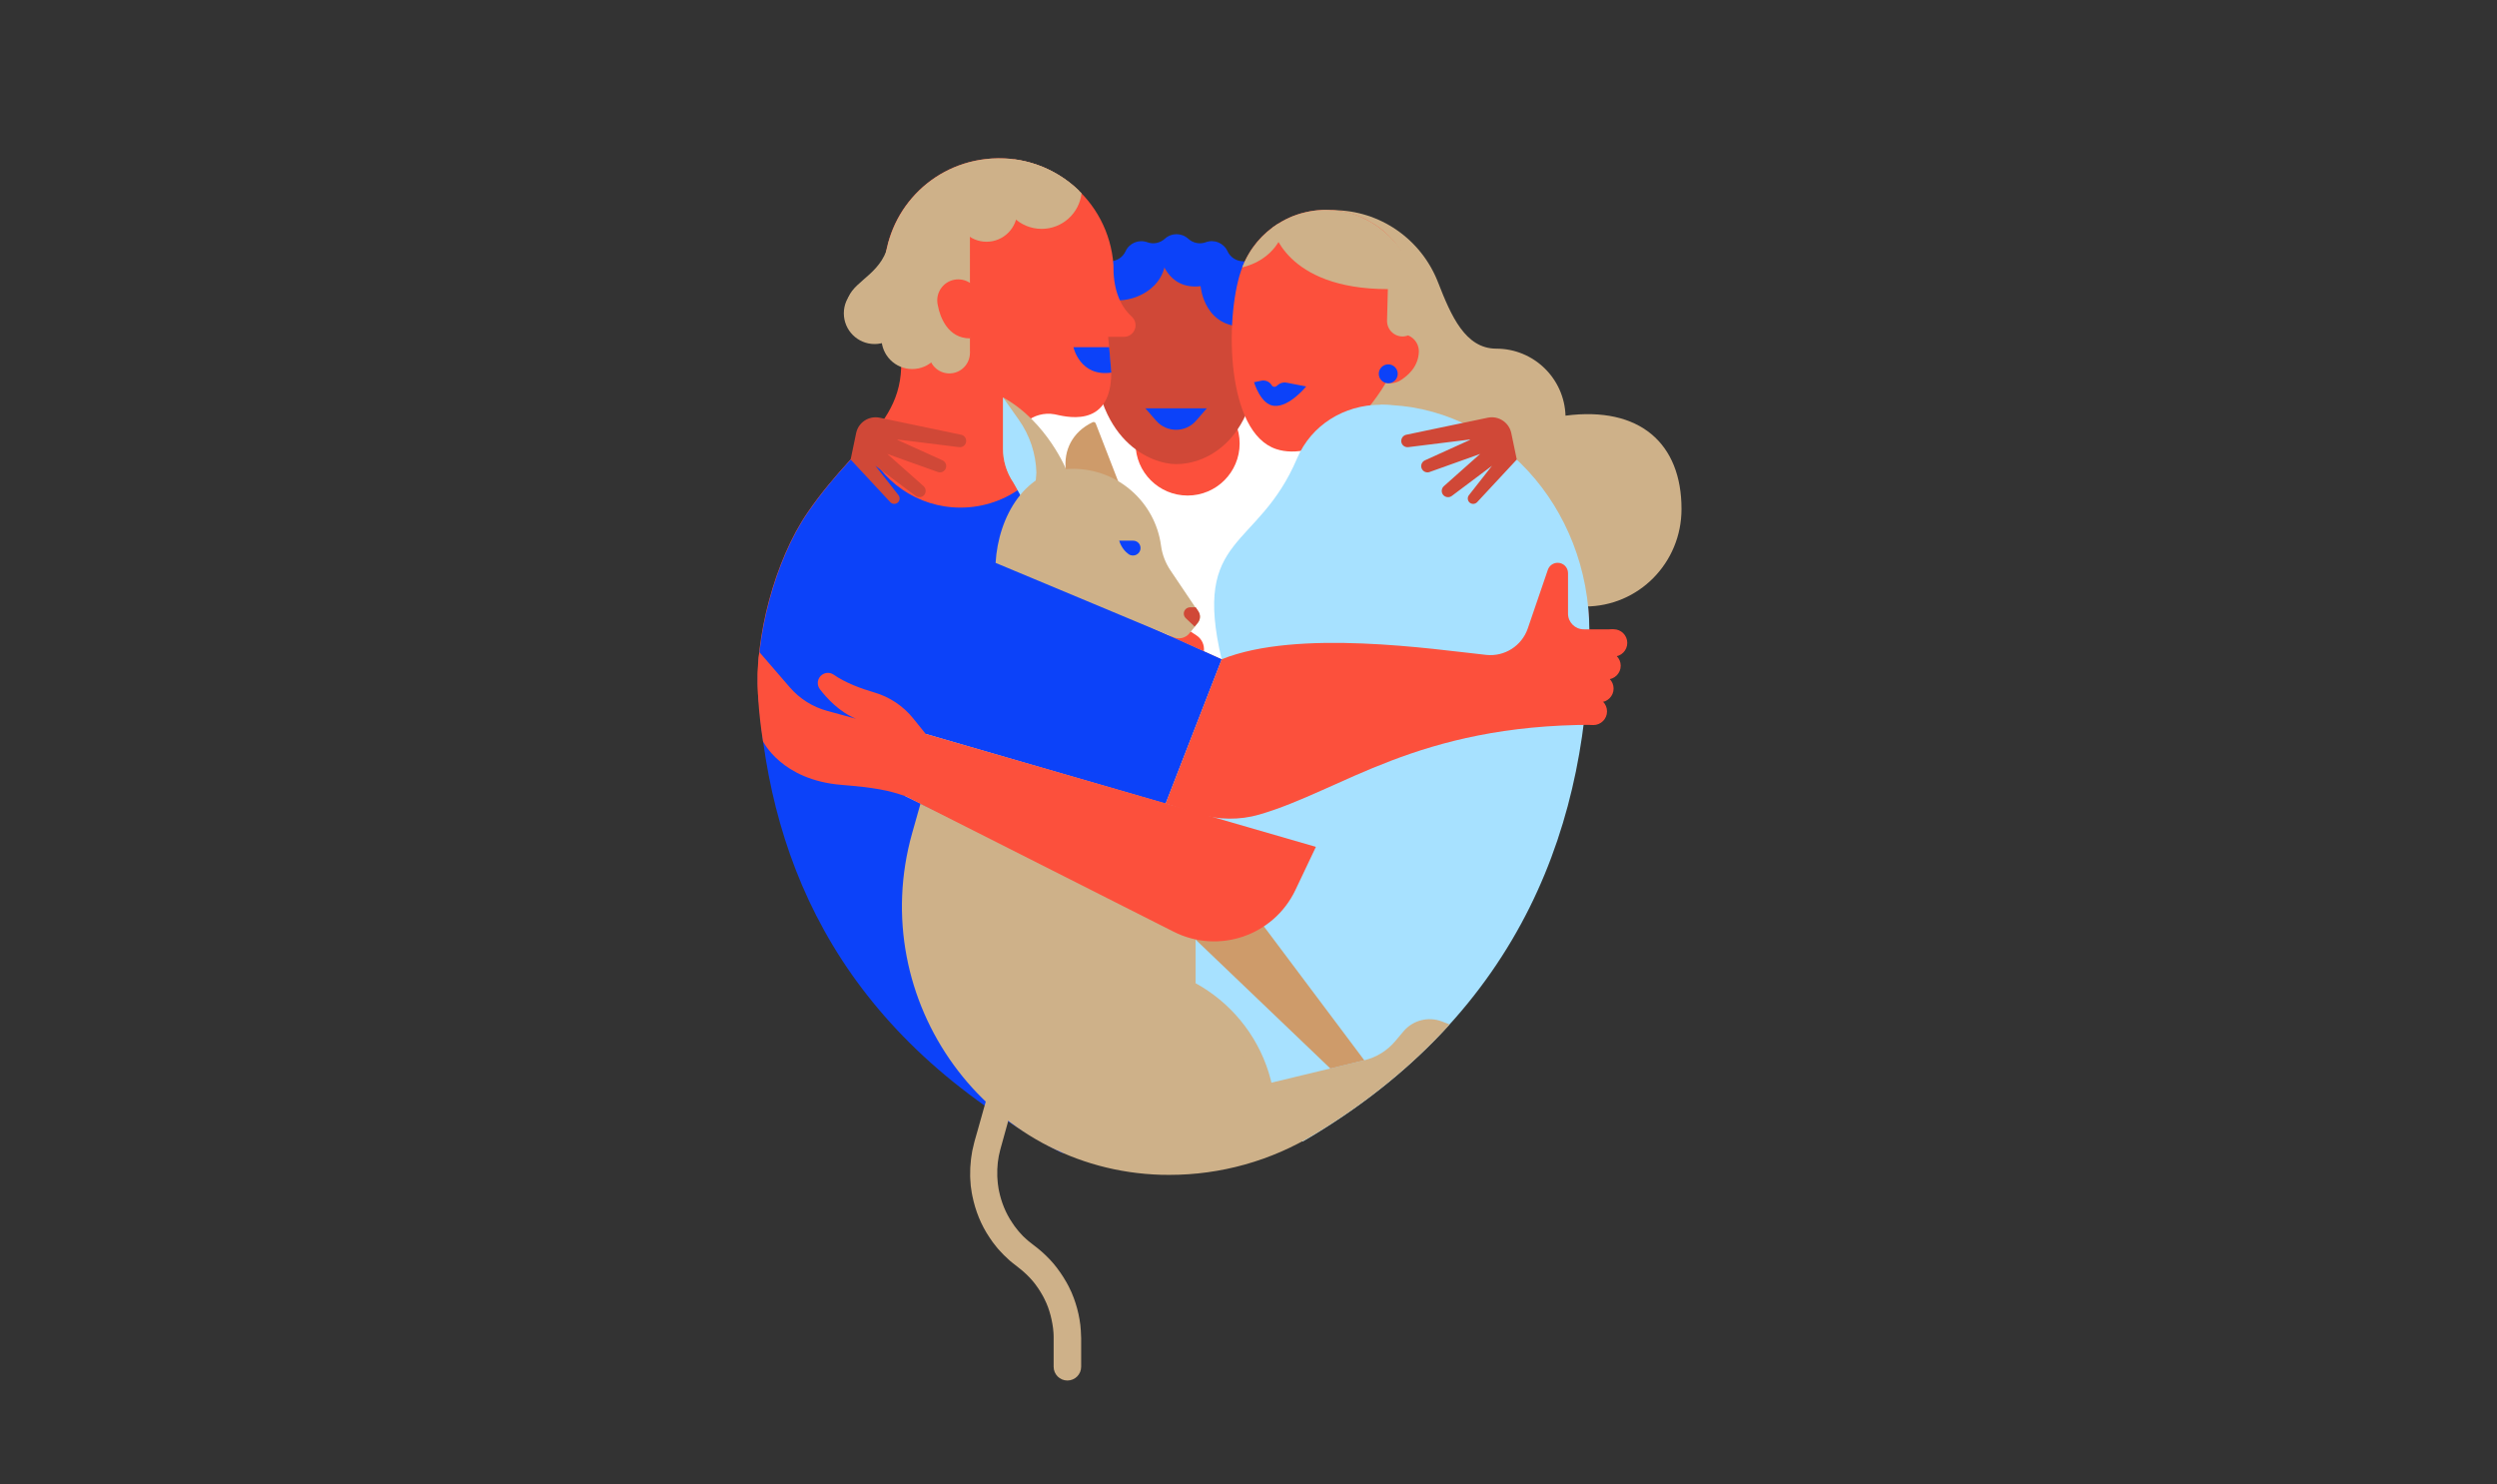
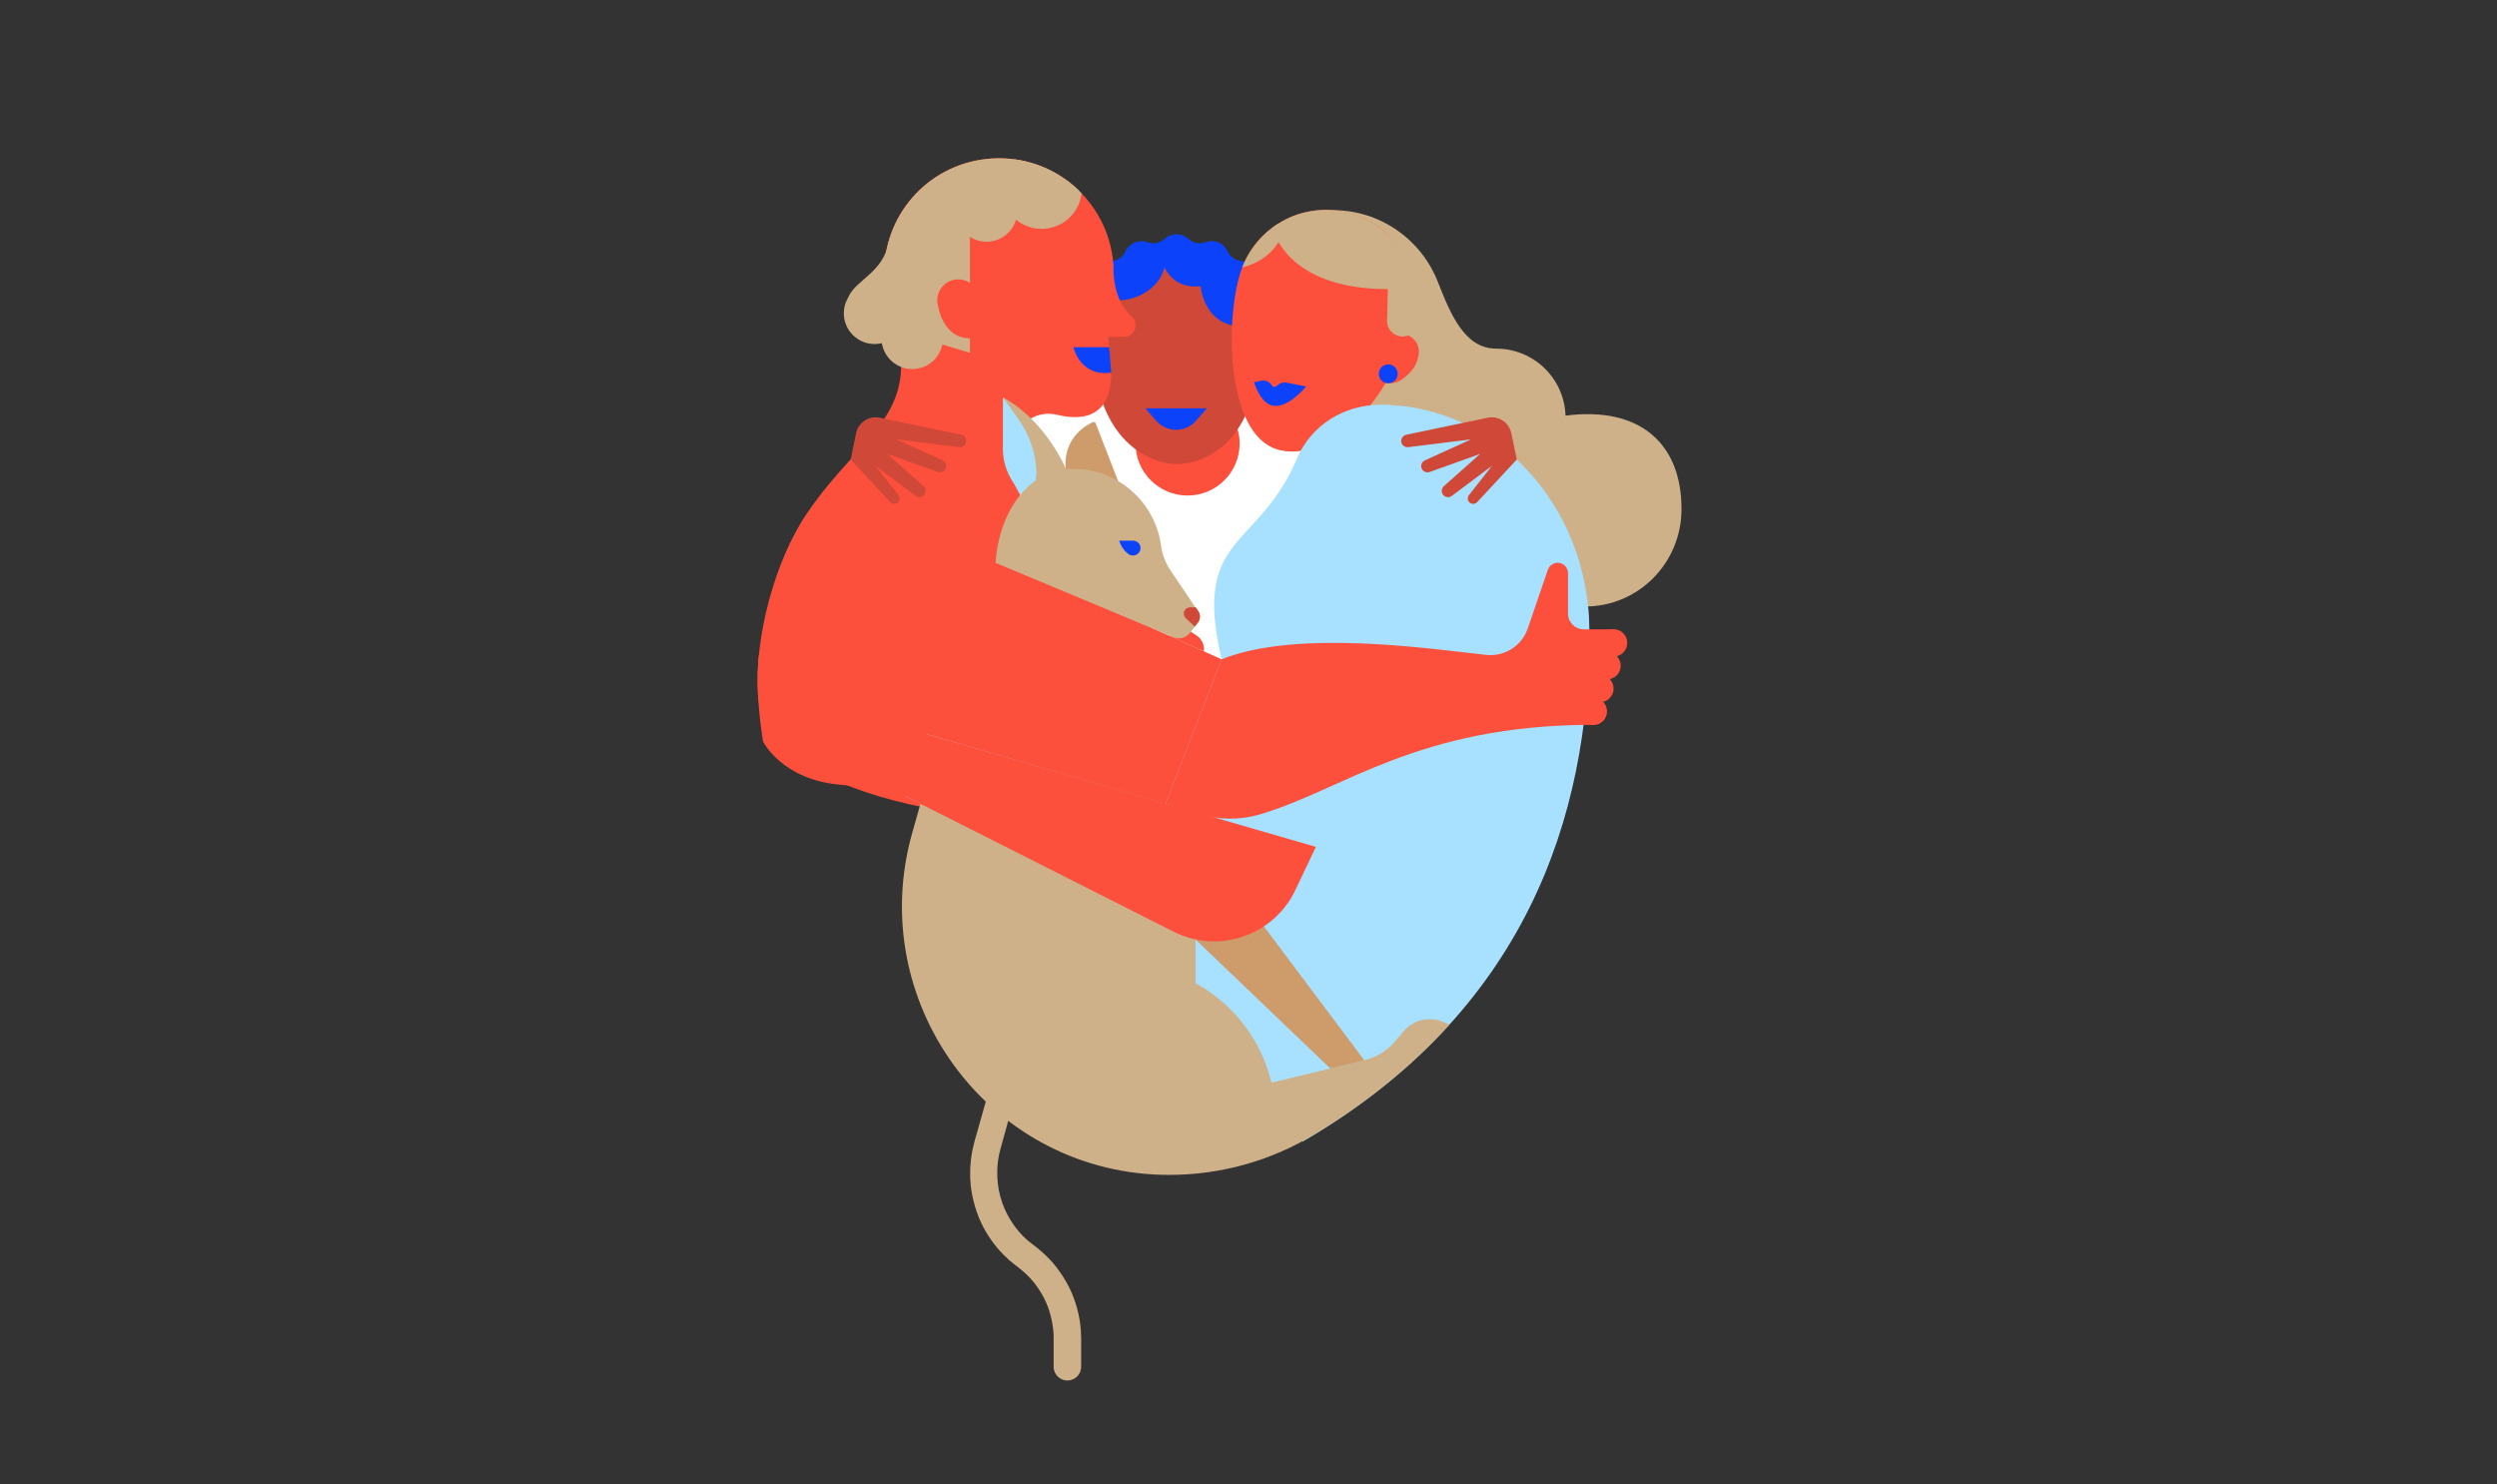
<svg xmlns="http://www.w3.org/2000/svg" version="1.1" id="Layer_1" x="0px" y="0px" viewBox="0 0 3084.9 1833.9" style="enable-background:new 0 0 3084.9 1833.9;" xml:space="preserve">
  <rect x="0" y="0" width="3084.9" height="1833.9" fill="#333333" stroke="none" />
  <style type="text/css"> .st0{fill:#0C42F9;} .st1{fill:#FFFFFF;} .st2{fill:#FC503C;} .st3{fill:#D04837;} .st4{fill:#CEB189;} .st5{fill:#A7E1FF;} .st6{fill:none;} .st7{fill:#CE9B6A;} </style>
  <g>
    <path class="st0" d="M1583.3,439L1583.3,439c-5.5,5.9-7.1,14.4-4.4,21.9l0,0c3.9,10.4-1,22.1-11.1,26.7l0,0 c-7.3,3.4-12.1,10.5-12.4,18.5l0,0c-0.4,11.1-9.3,20-20.4,20.4l0,0c-8,0.3-15.2,5.1-18.5,12.4h0c-4.7,10.1-16.3,14.9-26.7,11.1l0,0 c-7.5-2.8-15.9-1.1-21.8,4.3l0,0c-8.2,7.5-20.7,7.5-28.9,0l0,0c-5.9-5.4-14.3-7.1-21.8-4.3l0,0c-10.4,3.9-22.1-1-26.7-11.1l0,0 c-3.4-7.3-10.5-12.1-18.5-12.4l0,0c-11.1-0.4-20-9.3-20.4-20.4l0,0c-0.3-8-5.1-15.2-12.4-18.5v0c-10.1-4.7-14.9-16.3-11.1-26.7l0,0 c2.8-7.5,1.1-15.9-4.3-21.8l0,0c-7.5-8.2-7.5-20.7,0-28.9l0,0c5.4-5.9,7.1-14.3,4.3-21.8l0,0c-3.9-10.4,1-22.1,11.1-26.7l0,0 c7.3-3.4,12.1-10.5,12.4-18.5l0,0c0.4-11.1,9.3-20,20.4-20.4l0,0c8-0.3,15.2-5.1,18.5-12.4v0c4.7-10.1,16.3-14.9,26.7-11.1l0,0 c7.5,2.8,15.9,1.1,21.8-4.3l0,0c8.2-7.5,20.7-7.5,28.9,0l0,0c5.9,5.4,14.3,7.1,21.8,4.3l0,0c10.4-3.9,22.1,1,26.7,11.1l0,0 c3.4,7.3,10.5,12.1,18.5,12.4l0,0c11.1,0.4,20,9.3,20.4,20.4l0,0c0.3,8,5.1,15.2,12.4,18.5h0c10.1,4.7,14.9,16.3,11.1,26.7l0,0 c-2.8,7.5-1.1,15.9,4.3,21.8l0,0C1590.8,418.3,1590.8,430.8,1583.3,439z" />
    <rect x="1207.1" y="401.7" class="st1" width="466" height="466" />
    <circle class="st2" cx="1467.2" cy="548" r="64.3" />
    <path class="st3" d="M1453.2,319c-56.7,0-102.7,46-102.7,102.7c0,124.8,72.7,151.8,102.7,151.8c35.5,0,102.7-27,102.7-151.8 C1555.9,365,1510,319,1453.2,319z" />
    <path class="st0" d="M1433,314.9c0,0,7.1,43.8,50.3,38.7c0,0,4.1,55.6,61.1,49.5l9.5-46.2l-31.9-28.9l-67.5-27.2L1433,314.9z" />
    <path class="st0" d="M1371.4,370.4c27.4,5,68.7-13.1,68.7-52.5v-11.5l-68.7,28.8V370.4z" />
    <path class="st2" d="M1705.9,500.2l-172.2,560.7l-21.8-245l-207.5-93.6l-33.2-98.8l-16.6-57.3c-6.6-22.8,6.3-47.1,29.1-53.4 c6.1-1.7,12.6-2.1,19.2-0.9c9.2,1.6,70,20.9,70-51.5l-3.8-44.2h19.5c6,0,11.3-3.7,13.4-9.3v0c2.1-5.5,0.5-11.8-3.9-15.8 c-16-14.4-23-37.1-22.5-63.7l0-0.2c-5.8-80.4-77.6-140.4-158.6-130.6c-72.7,8.7-126.4,70.8-124.7,144c0.5,20.4,8.3,38.5,13.3,56.9 c31.9,118-39.5,136-108,235.8c-40.4,58.9-65.8,155.1-61.1,224.7c16.7,249.5,1026.9,191.6,1026.9-77.6 C1963.6,625.6,1848.2,500.2,1705.9,500.2z" />
    <path class="st2" d="M1466.7,777.6l11.6,7.6c6.5,4.3,10,11.9,9,19.6l0,0l-42.9-19.2L1466.7,777.6" />
-     <path class="st0" d="M1533.8,1060.9l-21.8-245l-207.5-93.6l-33.2-98.8l-6.7-23.1c-21.5,16.8-48.6,26.8-78,26.8 c-53.2,0-98.8-32.8-117.7-79.2c-20.6,23.4-46,48.9-70.9,85.3c-40.4,58.9-65.8,155.1-61.1,224.7c14.4,215.6,106.5,422.6,372.7,565.5 c10.9,5.8,138.9,14.5,138.9,14.5c36.3-13.6,74.7,8.5,106.4-7.1c70.9-202.9,210.3-600.4,210.3-600.4L1627.4,756L1533.8,1060.9z" />
    <path class="st4" d="M1934.1,513.6c-1.5-46-39.2-82.8-85.5-82.8c-38.3,0-55.8-40.4-72-82c-20.8-53.5-72.1-89.1-129.5-89.1h-1.5 l-37.5,271v63.8c0,0,47.8,11.1,100.8,23.5c62.6,14.7,118.9,48.1,163.4,94.6c21.7,22.7,52.2,36.8,86,36.8 c66.2,0,119.1-54,119.1-120.4C2077.5,548,2025.9,501.6,1934.1,513.6z" />
    <path class="st0" d="M1561.3,458.1l9-1.9c4.9-1,9.7,1,12.5,5.1l0,0c1.2,2.6,4.5,3.3,6.6,1.3l0.7-0.6c3.1-2.9,7.2-4.2,11.2-3.4 l24.4,4.7c0,0-20.6,25.6-39.4,24C1569.4,486,1561.3,458.1,1561.3,458.1z" />
    <path class="st2" d="M1672.7,265c-58-19.2-120.5,12.2-139.7,70.2c-19.8,59.6-18.2,199.2,43.7,219.7 c46.3,15.3,125.2-26.3,166.2-150.2C1762.1,346.8,1730.7,284.2,1672.7,265z" />
    <path class="st0" d="M1549.3,472.3l9-1.9c4.9-1,9.7,1,12.5,5.1l0,0c1.2,2.6,4.5,3.3,6.6,1.3l0.7-0.6c3.1-2.9,7.2-4.2,11.2-3.4 l24.4,4.7c0,0-20.6,25.6-39.4,24C1557.4,500.2,1549.3,472.3,1549.3,472.3z" />
    <path class="st2" d="M1752.9,434.9c0.4-11.7-8.7-21.5-20.3-21.9c-11.7-0.4-21.5,8.7-21.9,20.3l-1.4,38.8l2.8,0.7 c6.3,1.6,13.1,0.5,18.5-3.1C1738.3,464.8,1752.2,453.9,1752.9,434.9z" />
    <path class="st4" d="M1705.4,282.3c-3.6-2.7-7.3-5.3-11.2-7.6c-0.1,0-0.2-0.1-0.2-0.1c-1.3-0.7-2.5-1.4-3.8-2.1 c-0.1-0.1-0.2-0.1-0.3-0.2c-2.5-1.3-5.2-2.6-7.8-3.8c-0.2-0.1-0.4-0.2-0.6-0.3c-1.3-0.5-2.5-1.1-3.8-1.6c-0.2-0.1-0.5-0.2-0.7-0.3 c-1.3-0.5-2.7-1-4-1.4c0,0,0,0,0,0c0,0,0,0,0,0c-1-0.3-2-0.6-3-1c-0.3-0.1-0.7-0.2-1-0.3c-0.7-0.2-1.4-0.4-2.1-0.6 c-0.4-0.1-0.7-0.2-1.1-0.3c-0.7-0.2-1.4-0.3-2.1-0.5c-0.3-0.1-0.7-0.2-1-0.2c-0.8-0.2-1.7-0.4-2.5-0.5c-0.2,0-0.4-0.1-0.6-0.1 c-1-0.2-2.1-0.4-3.1-0.6c-0.3,0-0.5-0.1-0.8-0.1c-0.8-0.1-1.6-0.2-2.3-0.3c-0.3,0-0.7-0.1-1-0.1c-0.7-0.1-1.4-0.2-2.2-0.3 c-0.3,0-0.7-0.1-1-0.1c-0.8-0.1-1.6-0.1-2.4-0.2c-0.2,0-0.5,0-0.7-0.1c-1.1-0.1-2.1-0.1-3.2-0.2c-0.1,0-0.2,0-0.3,0 c-0.9,0-1.9-0.1-2.8-0.1c-0.3,0-0.6,0-0.8,0c-0.8,0-1.5,0-2.3,0c-0.3,0-0.6,0-0.9,0c-0.8,0-1.6,0-2.4,0.1c-0.2,0-0.4,0-0.7,0 c-2.1,0.1-4.2,0.3-6.3,0.5c-0.2,0-0.3,0-0.5,0.1c-0.9,0.1-1.7,0.2-2.6,0.3c-0.2,0-0.5,0.1-0.7,0.1c-0.8,0.1-1.7,0.3-2.5,0.4 c-0.2,0-0.4,0.1-0.6,0.1c-3.1,0.5-6.2,1.2-9.3,2c-0.1,0-0.3,0.1-0.4,0.1c-0.9,0.2-1.8,0.5-2.7,0.7c-0.1,0-0.3,0.1-0.4,0.1 c-3.1,0.9-6.1,2-9.1,3.1c0,0-0.1,0-0.1,0c-0.9,0.4-1.9,0.8-2.8,1.2c-0.1,0-0.2,0.1-0.2,0.1c-3.9,1.7-7.8,3.6-11.5,5.8 c0,0-0.1,0-0.1,0.1c-3.7,2.2-7.4,4.6-10.8,7.2c0,0,0,0,0,0c0,0,14.7,75.9,142.5,75.9l-1,38.9c-0.3,13.8,13.6,23.4,26.3,18.2 c6.3-5.7,8.9-17,9-17.2C1760.7,353.1,1740.2,309.1,1705.4,282.3z" />
    <path class="st4" d="M1534.7,330.4c13-3.1,40.6-13.3,51.4-45.5l-6.4-8.9C1559.8,288.3,1543.7,307,1534.7,330.4z" />
    <circle class="st0" cx="1715.1" cy="461.9" r="11.7" />
    <path class="st5" d="M1797.5,636.9c27.1-64.7-20-136.3-90.1-136.8c-0.5,0-1,0-1.5,0c-0.3,0-0.6,0-0.8,0 c-44.6,0.2-85.1,25.1-102.6,66.2c-48.6,114.4-130.1,93-93.2,248.4l-69.3,178.4l-296.5-86.3l-25.1,76.9l341.2,166.1 c55.3,26.9,121.8,1.9,145.6-54.8L1797.5,636.9z" />
    <line class="st6" x1="1417.8" y1="773.5" x2="1200.2" y2="675.9" />
    <g>
      <path class="st4" d="M1318.1,582.1c0,0-24.1-61-79-91.1v63.4c0,14.8,4.4,29.3,12.7,41.6l6,8.9L1318.1,582.1z" />
      <path class="st5" d="M1251.9,596.1l9.7,17.7l17.8-17l1-12.8v0c-0.6-23.5-8.2-46.2-21.7-65.3l-19.5-27.6v63.4 C1239.2,569.3,1243.6,583.8,1251.9,596.1z" />
      <path class="st7" d="M1385.2,604.4l-62.9-17c0,0-5.4-6.1-5.5-6.6c-3-24.1,7.9-47.1,33.1-59.1c1.4-0.7,3.2,0,3.8,1.5L1385.2,604.4z " />
    </g>
    <path class="st5" d="M1609.3,1410.6c275.1-160.2,354.3-400.6,354.3-630.2c0-154.8-115.4-280.2-257.7-280.2l-172.2,560.7l-9.3-103.9 l-92.8,234.6L1609.3,1410.6z" />
    <path class="st2" d="M1993.5,777.6h-36.9c-10.7,0-19.4-8.7-19.4-19.4v-50c0-7.1-5.7-12.8-12.8-12.8l0,0c-5.5,0-10.3,3.5-12.1,8.6 l-24.8,72.5c-7.4,21.6-28.7,35.1-51.3,32.7c-65.9-7-232.7-32.4-326.9,5.4l0,0l-69.3,178.4l41,12.9c24.4,7.2,50.4,7.7,74.8,0.6 c102.6-29.8,194.6-110.9,412.6-110.9C1968.5,895.8,1993.4,775,1993.5,777.6z" />
    <circle class="st2" cx="1993.5" cy="794.4" r="16.9" />
    <circle class="st2" cx="1985.4" cy="822.6" r="16.9" />
    <circle class="st2" cx="1976.6" cy="850.8" r="16.9" />
    <circle class="st2" cx="1968.5" cy="879" r="16.9" />
    <path class="st2" d="M1440.1,993.1" />
    <path class="st4" d="M1385.9,1191.6c104.9,0,190,85.1,190,190" />
    <path class="st4" d="M1791,1265.8l-9.7-3.7c-16.8-6.4-35.8-1.5-47.4,12.3l-10.1,12c-9.9,11.8-23.3,20.1-38.3,23.7l-135.9,32.8 l4.8-26.7l-77.3-43.7v-116.1l-339.9-163.4l-10.2,36.1c-58.6,207.3,92.4,416.3,307.7,422.5c3.3,0.1,6.7,0.1,10.1,0.1l0,0 c63.4,0,125.6-17.4,179.7-50.4C1691.5,1360.7,1746.4,1315,1791,1265.8z" />
    <polygon class="st7" points="1561.4,1144.6 1685.5,1310.1 1643.6,1320.3 1476.8,1160.7 " />
    <path class="st2" d="M1143.6,906.8l482.1,139.6l-25.3,53.3c-26.8,56.4-94.8,79.7-150.5,51.5l-331.4-167.5L1143.6,906.8z" />
    <path class="st2" d="M1143.6,906.8l-15.2-18.9c-12.5-15.6-29.5-26.9-48.6-32.4c-15.8-4.6-35.2-11.7-49.9-21.9 c-5.1-3.6-12.1-2.7-16.3,1.9h0c-4.1,4.5-4.4,11.2-0.7,16.1c8.1,10.6,24,28.2,44.6,36.5l-35.5-9.7c-18.1-4.9-34.2-15.1-46.4-29.3 l-37.4-43.3c0,0-7.3,35.1,4.4,110.1c0,0,22.8,47.9,96.9,53.9c41.3,3.4,58,6.6,79.1,14l45.1-17.7L1143.6,906.8z" />
    <path class="st4" d="M1198.4,289l134.7-53.4c-29.5-28.6-71.3-44.4-115.9-39c-72.7,8.7-126.4,70.8-124.7,144 c0.5,20.4,8.3,38.5,13.3,56.9c1.1,3.9,2,7.7,2.8,11.4l89.7,27.1V289z" />
    <circle class="st4" cx="1080.5" cy="387.1" r="38" />
    <circle class="st4" cx="1127" cy="418" r="38" />
    <circle class="st4" cx="1218.8" cy="260.7" r="38" />
    <path class="st4" d="M1286.9,282.8c25.5,0,46.5-19.3,49.3-44c-21.8-22.5-50.9-37.7-83.2-41.9c-9.7,9.1-15.8,22-15.8,36.3 C1237.2,260.5,1259.4,282.8,1286.9,282.8z" />
    <path class="st4" d="M1048.3,367c8.6-21.5,44.3-30.2,50.1-70.4l17.1,26.9l-6.6,63.6C1108.9,387.1,1042.3,381.8,1048.3,367z" />
-     <circle class="st4" cx="1172.9" cy="436" r="25.4" />
    <path class="st2" d="M1208.4,379.9c1-2.7,1.5-5.7,1.5-8.7c0-14.4-11.6-26-26-26s-26,11.6-26,26c0,2.4,0.3,4.6,0.9,6.8 c2.4,13,11.9,40.1,39.5,40.1l16.9-36.9L1208.4,379.9z" />
    <path class="st3" d="M1731.3,546.4c0.8,4,4.6,6.6,8.6,6.1l75.8-9.4l0.5,0.4l-55.8,25.3c-3.9,1.8-5.7,6.4-3.9,10.3 c1.7,3.7,5.9,5.5,9.7,4.1l62.4-22.3l-44.8,39.8c-3.2,2.9-3.5,7.8-0.7,11c2.7,3,7.3,3.5,10.5,1.1l49.7-37.3l-28.5,36.3 c-2.3,2.9-1.8,7.1,1.1,9.4l0,0c2.7,2.1,6.6,1.8,9-0.7l49-52.7l-6.8-32.7c-2.8-13.2-15.7-21.7-29-19l-19.5,4.1l-22.1,4.6l-59.3,12.4 C1733.2,538.1,1730.5,542.2,1731.3,546.4z" />
    <path class="st3" d="M1193.5,546.4c-0.8,4-4.6,6.6-8.6,6.1l-75.8-9.4l-0.5,0.4l55.8,25.3c3.9,1.8,5.7,6.4,3.9,10.3 c-1.7,3.7-5.9,5.5-9.7,4.1l-62.4-22.3l44.8,39.8c3.2,2.9,3.5,7.8,0.7,11c-2.7,3-7.3,3.5-10.5,1.1l-49.7-37.3l28.5,36.3 c2.3,2.9,1.8,7.1-1.1,9.4v0c-2.7,2.1-6.6,1.8-9-0.7l-49-52.7l6.8-32.7c2.8-13.2,15.7-21.7,29-19l19.5,4.1l22.1,4.6l59.3,12.4 C1191.7,538.1,1194.4,542.2,1193.5,546.4z" />
    <path class="st0" d="M1453,504.5h-38l13.3,15.3c13.1,15,36.4,15,49.4,0l13.3-15.3H1453z" />
    <path class="st0" d="M1373,460.4l-2.7-31.4h-44.1C1326.2,429.1,1334.2,466,1373,460.4z" />
    <path class="st4" d="M1259.7,1334.6l-13.3,47.6l-6.6,23.8l-3.3,11.9l-0.4,1.5l-0.2,0.7l-0.2,0.7l-0.6,2.6l-1.2,5.2l-0.8,5.3 l-0.4,2.7c-0.1,0.9-0.1,1.8-0.2,2.7l-0.4,5.4c-0.1,1.8,0,3.6,0,5.4c-0.2,3.6,0.3,7.1,0.5,10.7c0,0.9,0.2,1.8,0.3,2.7l0.4,2.7 c0.3,1.8,0.4,3.6,0.9,5.3c2.9,14,8.3,27.6,16.4,39.4c1,1.5,2,3,3,4.4l3.3,4.2c0.6,0.7,1.1,1.4,1.7,2.1l1.8,2l3.6,3.9l3.9,3.6l2,1.8 c0.7,0.6,1.4,1.1,2.1,1.7l4.2,3.3l5.3,4.1c7.3,5.8,14,12.3,20.1,19.4c6,7.2,11.3,14.9,15.9,23l1.7,3.1l0.8,1.5l0.8,1.6 c1,2.1,2,4.2,3,6.3l2.6,6.5c0.9,2.2,1.5,4.4,2.3,6.6c2.9,8.9,4.9,18.1,6,27.3l0.6,7c0.2,2.3,0.2,4.7,0.3,7l0.1,1.8l0,0.9l0,0.8 l0,3.1l0,6.2l0,24.7c0,9.4-7.6,17-17,17c-9.4,0-17-7.6-17-17v-0.1l0-24.7l0-6.2l0-3.1l0-0.8l0-0.7l0-1.3c-0.1-1.8,0-3.6-0.2-5.3 l-0.5-5.3c-0.9-7.1-2.4-14.1-4.5-20.9c-0.6-1.7-1.1-3.4-1.7-5.1l-2-5l-2.3-4.9l-0.6-1.2l-0.6-1.2l-1.3-2.4 c-3.5-6.2-7.5-12.2-12.1-17.7c-4.6-5.4-9.8-10.4-15.4-14.9l-9.9-7.8c-0.9-0.7-1.8-1.4-2.7-2.2l-2.6-2.4l-5.1-4.8l-4.8-5.1l-2.4-2.6 c-0.8-0.9-1.5-1.8-2.2-2.7l-4.3-5.5c-1.4-1.9-2.6-3.8-4-5.8c-10.5-15.5-17.5-33.1-21.2-51.4c-0.6-2.3-0.8-4.6-1.2-6.9l-0.5-3.5 c-0.2-1.2-0.4-2.3-0.4-3.5c-0.3-4.7-0.8-9.3-0.6-14c0-2.3,0-4.7,0.1-7l0.6-7c0.1-1.2,0.2-2.3,0.3-3.5l0.5-3.5l1.1-6.9 c0.5-2.3,1.1-4.5,1.6-6.8l0.8-3.4l0.2-0.8l0.2-0.7l0.4-1.5l3.4-11.9l6.7-23.8l13.4-47.6c2.5-8.7,11.5-13.8,20.2-11.3 C1257.1,1316.9,1262.2,1325.9,1259.7,1334.6z" />
    <path class="st4" d="M1480.5,756l-34.4-51.1c-6.2-9.2-10.2-19.6-11.7-30.6c-7.1-53.6-53.1-95-108.7-95 c-58.4,0-92.4,58.6-95.7,116.2l219.6,91.8c7,3.1,15.1,1.1,19.9-4.8l10.3-12.6C1483.1,765.9,1483.4,760.3,1480.5,756z" />
    <path class="st0" d="M1382.7,668.1h17.3c4.2,0,7.9,2.9,8.8,7l0,0c0.9,3.9-0.8,7.9-4.2,9.9l-0.3,0.2c-3.1,1.8-7,1.6-9.9-0.4 C1390.5,682,1385.5,676.9,1382.7,668.1z" />
    <path class="st3" d="M1462.5,758.2L1462.5,758.2c0,2.1,0.9,4.1,2.4,5.6l11,10.4l3.9-4.8c3.3-4.1,3.6-9.8,0.7-14.2l-3.2-4.8l0,0 h-7.1C1465.9,750.5,1462.5,754,1462.5,758.2z" />
  </g>
</svg>